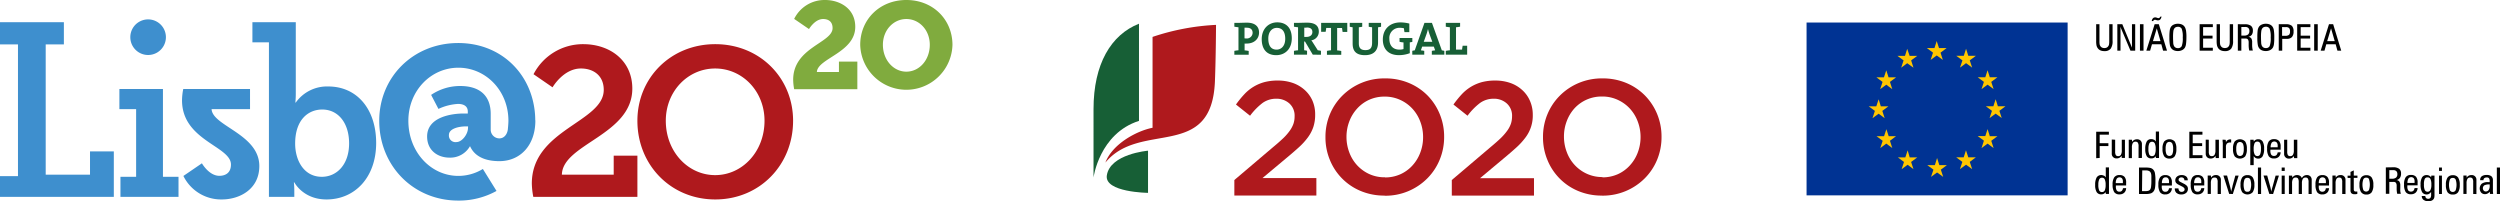
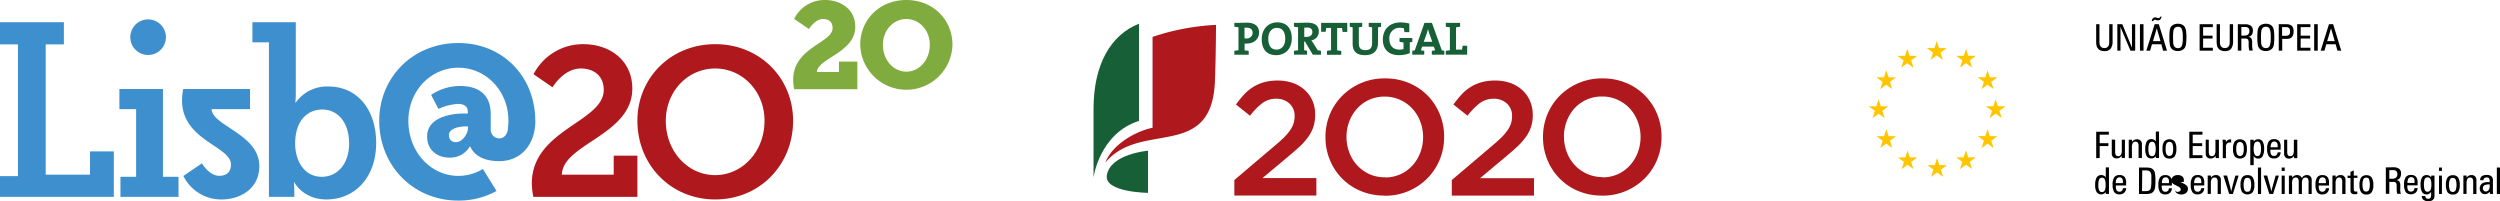
<svg xmlns="http://www.w3.org/2000/svg" viewBox="0 0 861 69.29">
  <defs>
    <style>.cls-1{fill:#af191d;}.cls-2{fill:#80ab3e;}.cls-3{fill:#3e8fce;}.cls-4{fill:#003393;}.cls-5{fill:#ffc600;}.cls-6{fill:#175f36;}</style>
  </defs>
  <title>Asset 59</title>
  <g id="Layer_2" data-name="Layer 2">
    <g id="Layer_1-2" data-name="Layer 1">
      <path class="cls-1" d="M217.77,30.51c0-9.76-7.8-15.3-16.9-15.3a19.14,19.14,0,0,0-17.12,10.35l6.55,4.51s3.72-6.48,9.77-6.48c4.37,0,7.86,2.48,7.86,7.36,0,11.15-24.77,13.62-24.77,32.27a26.83,26.83,0,0,0,.51,4.59h35.85V53.61h-8.16v6.55H193.51c.22-10.63,24.26-13.62,24.26-29.65M263.3,41.59c0,10.63-7.65,18.72-17,18.72s-17-8.09-17-18.72c0-10.2,7.65-18,17-18s17,7.8,17,18m9.84,0c0-14.79-11.51-26.38-26.81-26.38S219.52,26.8,219.52,41.59c0,15.22,11.51,27.1,26.81,27.1s26.81-11.88,26.81-27.1" />
      <path class="cls-2" d="M273.51,30.72h21.76V21.21h-6.34V24.8h-7.6c.21-4.69,13.22-6.67,13.22-15.55,0-6.42-5.45-9.25-10.39-9.25a11.65,11.65,0,0,0-10.65,6.51l5.11,3.5s2-3.46,4.86-3.46c1.57,0,3.26.68,3.26,3.13,0,5.11-13.57,6.63-13.57,17.79a18.62,18.62,0,0,0,.34,3.25m46.71-15.3c0,5.29-3.64,9.26-8.07,9.26s-8.08-4-8.08-9.26c0-5.07,3.64-8.87,8.08-8.87s8.07,3.8,8.07,8.87m7.81,0C328,6.76,321.36,0,312.15,0s-15.89,6.76-15.89,15.42a15.89,15.89,0,0,0,31.77,0" />
      <path class="cls-3" d="M0,67.81H39.2V52.15H31v8H15.74V15.3H22V7.65H0V15.3H6.19V60.67H0Zm57.14-55a6.13,6.13,0,0,0-12.26,0,6.13,6.13,0,0,0,12.26,0m-15.66,55h20V60.89H56.12V30.66h-15v6.92h5.76V60.89H41.48ZM82.33,37.58h3.78V30.66h-23a20.76,20.76,0,0,0-.42,3.89c0,13.87,16.85,15.76,16.85,22.11,0,3.05-2.1,3.89-4,3.89-3.57,0-6-4.31-6-4.31L63.16,60.6a14.47,14.47,0,0,0,13.23,8.09c6.14,0,12.92-3.52,12.92-11.5,0-11-16.17-13.78-16.44-19.61Zm37.9,11.8c0,7.36-4.3,11.51-9.4,11.51-6.19,0-9.18-5.68-9.18-11.44,0-8.23,4.52-11.73,9.33-11.73,5.46,0,9.25,4.59,9.25,11.66m9.32-.14c0-11.52-6.48-19.46-16.53-19.46a13.17,13.17,0,0,0-11.15,5.54h-.15a30.48,30.48,0,0,0,.15-3.13V7.65H86.93v6.92h5.69V67.81h8.74V65.55a27.39,27.39,0,0,0-.15-2.76h.15s3,5.9,11.07,5.9c9.84,0,17.12-7.65,17.12-19.45m31.63-5.16c0,2.06-2,4.85-4,4.85a2.26,2.26,0,0,1-2.57-2.47c0-2.11,3.26-2.93,5.86-2.93h.74Zm23.16-2.62a28.43,28.43,0,0,0-.43-4.93C181.74,24,171.55,14.82,157.82,14.82c-15.53,0-27.21,11.75-27.21,26.76,0,15.45,11.68,27.5,27.21,27.5A26.68,26.68,0,0,0,171,65.76l-4.7-7.57a16.15,16.15,0,0,1-8.43,2.39c-9.46,0-17.23-8.21-17.23-19,0-10.35,7.77-18.26,17.23-18.26s17.23,7.91,17.23,18.26c0,1.06-.21,3.08-.21,3.08-.24,1.62-1.27,3-2.9,3A3,3,0,0,1,169,44.73v-5.5c0-6.18-3.66-9.61-10.52-9.61a17.8,17.8,0,0,0-10,3.06L151,37.51a18.45,18.45,0,0,1,6.76-1.72c1.79,0,3.35.69,3.35,2.61v.69h-1.42c-3.67,0-12.59,1-12.59,7.92,0,4.76,3.61,7.28,7.73,7.28a7.78,7.78,0,0,0,7-3.89h.08l0,0c2.08,4.61,7.32,5.1,10.07,5.1,7.3,0,12.43-5.56,12.4-14.06" />
-       <rect class="cls-4" x="622.18" y="7.76" width="89.91" height="59.52" />
      <path class="cls-5" d="M657,51.77l-.8,2.43h-2.58l2.12,1.58-.82,2.49L657,56.74,659,58.27l-.81-2.49,2.12-1.58h-2.61Zm-6.54-4.87H653l-2.1,1.58.8,2.51-2.07-1.54L647.57,51l.82-2.51-2.11-1.58h2.59l.8-2.42ZM647,34.19l-.8,2.43h-2.61l2.12,1.57-.82,2.51L647,39.16l2.08,1.54-.81-2.51,2.09-1.57h-2.61Zm3.42-7.55H653l-2.1,1.57.8,2.51-2.07-1.55-2.1,1.55.82-2.51-2.11-1.57h2.59l.8-2.42Zm6.42-9.83-.77,2.44h-2.59l2.11,1.55-.82,2.52,2.07-1.55L659,23.32l-.8-2.52,2.09-1.55h-2.61Zm31.23,19.78h2.62l-2.1,1.58.81,2.49-2.1-1.53-2.09,1.53.82-2.49-2.12-1.58h2.61l.78-2.42Zm-3.55,7.87-.78,2.41h-2.61l2.13,1.58L682.44,51l2.08-1.54L686.6,51l-.81-2.51,2.12-1.58h-2.62Zm.77-17.85h2.62l-2.12,1.59.81,2.49-2.08-1.54-2.08,1.54.82-2.49-2.13-1.59h2.61l.78-2.42Zm-8.18-9.82-.78,2.43h-2.59l2.12,1.57-.83,2.5,2.08-1.54,2.1,1.54-.82-2.5,2.1-1.57h-2.61Zm.77,37.39h2.61l-2.1,1.57.82,2.5-2.1-1.53L675,58.25l.83-2.5-2.12-1.57h2.59l.78-2.42Zm-10.75.24-.76,2.44h-2.62l2.13,1.57-.83,2.49,2.08-1.53,2.11,1.53-.81-2.49,2.1-1.57h-2.62Zm.67-37.86h2.61l-2.09,1.58.8,2.5L667,19.1l-2.09,1.54.82-2.5-2.11-1.58h2.61l.77-2.43Z" />
      <path class="cls-1" d="M425.11,62l13.44-11.41c1.35-1.11,2.48-2.12,3.41-3a18.4,18.4,0,0,0,2.25-2.59,9.28,9.28,0,0,0,1.26-2.4,7.8,7.8,0,0,0,.39-2.5,5.63,5.63,0,0,0-1.81-4.48A6.58,6.58,0,0,0,439.56,34a8,8,0,0,0-4.72,1.45,22.12,22.12,0,0,0-4.32,4.41L425.67,36a33.87,33.87,0,0,1,2.85-3.51,14.64,14.64,0,0,1,6.88-4.19,17.77,17.77,0,0,1,4.66-.56,15.57,15.57,0,0,1,5.22.84A12,12,0,0,1,449.35,31,10.88,10.88,0,0,1,452,34.65a11.7,11.7,0,0,1,.94,4.77v.11a13.2,13.2,0,0,1-.61,4.15,12.9,12.9,0,0,1-1.87,3.6,22.81,22.81,0,0,1-3.18,3.49q-1.92,1.75-4.49,3.87l-8,6.69h18.57v6H425.11Z" />
      <path class="cls-1" d="M476.87,67.36a20.87,20.87,0,0,1-8.26-1.59A19.49,19.49,0,0,1,458,55.06a20.12,20.12,0,0,1-1.51-7.78v-.11A20.09,20.09,0,0,1,458,39.39,19.67,19.67,0,0,1,462.25,33,20.4,20.4,0,0,1,477,27a20.85,20.85,0,0,1,8.25,1.59,19.73,19.73,0,0,1,6.42,4.32,19.94,19.94,0,0,1,4.18,6.39,20.27,20.27,0,0,1,1.51,7.78v.11A20.31,20.31,0,0,1,495.83,55a19.75,19.75,0,0,1-4.24,6.41,20.35,20.35,0,0,1-14.72,6m.11-6.3a12.82,12.82,0,0,0,5.3-1.09,12.63,12.63,0,0,0,4.14-3,13.6,13.6,0,0,0,2.69-4.37,14.69,14.69,0,0,0,1-5.36v-.11a14.84,14.84,0,0,0-1-5.38,13.41,13.41,0,0,0-2.72-4.41,13,13,0,0,0-4.19-3,12.6,12.6,0,0,0-5.33-1.12,12.74,12.74,0,0,0-5.31,1.09,12.59,12.59,0,0,0-4.13,3,13.62,13.62,0,0,0-2.7,4.37,14.91,14.91,0,0,0-1,5.36v.11a15.1,15.1,0,0,0,1,5.38,13.43,13.43,0,0,0,2.72,4.4,13.11,13.11,0,0,0,4.2,3A12.69,12.69,0,0,0,477,61.06" />
      <path class="cls-1" d="M500,62l13.44-11.41q2-1.66,3.4-3a19.21,19.21,0,0,0,2.26-2.59,9.28,9.28,0,0,0,1.26-2.4,8.08,8.08,0,0,0,.39-2.5,5.64,5.64,0,0,0-1.82-4.48A6.55,6.55,0,0,0,514.46,34a8,8,0,0,0-4.72,1.45,21.85,21.85,0,0,0-4.32,4.41L500.57,36a35.18,35.18,0,0,1,2.84-3.51,15.23,15.23,0,0,1,3.15-2.58,14.93,14.93,0,0,1,3.74-1.61,17.71,17.71,0,0,1,4.66-.56,15.51,15.51,0,0,1,5.21.84A11.8,11.8,0,0,1,524.24,31a10.61,10.61,0,0,1,2.65,3.68,11.71,11.71,0,0,1,1,4.77v.11a12.44,12.44,0,0,1-2.48,7.75,23.34,23.34,0,0,1-3.18,3.49c-1.29,1.17-2.78,2.46-4.49,3.87l-8,6.69h18.57v6H500Z" />
      <path class="cls-1" d="M551.76,67.36a20.85,20.85,0,0,1-8.25-1.59,19.49,19.49,0,0,1-10.59-10.71,20.12,20.12,0,0,1-1.51-7.78v-.11a20.09,20.09,0,0,1,1.51-7.78A19.67,19.67,0,0,1,537.15,33a20.27,20.27,0,0,1,6.47-4.38A20.53,20.53,0,0,1,551.88,27a20.89,20.89,0,0,1,8.25,1.59,19.58,19.58,0,0,1,6.41,4.32,20,20,0,0,1,4.19,6.39,20.27,20.27,0,0,1,1.5,7.78v.11a20.3,20.3,0,0,1-1.5,7.78,19.75,19.75,0,0,1-4.24,6.41,20.4,20.4,0,0,1-14.73,6m.12-6.3a12.85,12.85,0,0,0,5.3-1.09,12.59,12.59,0,0,0,4.13-3,13.62,13.62,0,0,0,2.7-4.37,14.91,14.91,0,0,0,1-5.36v-.11a15.06,15.06,0,0,0-1-5.38,13.58,13.58,0,0,0-2.72-4.41,13.09,13.09,0,0,0-4.2-3,12.54,12.54,0,0,0-5.33-1.12,12.66,12.66,0,0,0-9.44,4,13.6,13.6,0,0,0-2.69,4.37,14.69,14.69,0,0,0-1,5.36v.11a14.88,14.88,0,0,0,1,5.38,13.26,13.26,0,0,0,2.72,4.4,13.07,13.07,0,0,0,4.19,3,12.77,12.77,0,0,0,5.34,1.12" />
      <path class="cls-6" d="M429.34,15a5.87,5.87,0,0,1-.7,0v2.35a10,10,0,0,1,1.41.2v1.31h-4.94V17.52a10.12,10.12,0,0,1,1.42-.2V9.39a14.29,14.29,0,0,1-1.42-.2V7.88h1.28c.51,0,1.94-.07,3.08-.07,2.67,0,4.15,1.25,4.15,3.39S432,15,429.34,15m0-5.46h-.73V13.2a4.42,4.42,0,0,0,.61.05,2,2,0,0,0,2.18-1.92c0-1.1-.62-1.79-2.06-1.79M439.54,19c-3.34,0-5-2.12-5-5.51,0-3.62,2.41-5.79,5.35-5.79s5,1.75,5,5.5-2.39,5.8-5.36,5.8m.18-9.4c-1.51,0-2.91,1.2-2.91,3.66s.92,3.83,2.88,3.83c1.43,0,2.95-1.1,2.95-3.73,0-2.43-1-3.76-2.92-3.76m12.41,9.23-2.68-4.52h-.29v3a5.18,5.18,0,0,1,1,.18v1.33h-4.51V17.52a9.77,9.77,0,0,1,1.41-.2V9.39a13.67,13.67,0,0,1-1.41-.2V7.88h1.26c.43,0,2-.07,3.3-.07,2.41,0,4,.84,4,3.08a3,3,0,0,1-2.58,3,8,8,0,0,1,.55.79l1.69,2.65c.31,0,.7.1,1.08.17v1.35ZM450,9.54a6.44,6.44,0,0,0-.81,0v3.17c.15,0,.42,0,.74,0,1.29,0,2.05-.65,2.05-1.68s-.64-1.56-2-1.56M462.39,11c-.07-.5-.16-.94-.19-1.35h-1.69v7.71a10.12,10.12,0,0,1,1.42.2v1.31H457V17.52a10.18,10.18,0,0,1,1.41-.2V9.61h-1.67c0,.41-.11.85-.19,1.35H455V7.88h9V11ZM474.6,9.39v5.24c0,2.9-1.6,4.37-4.52,4.37-3.46,0-4.23-1.88-4.23-4V9.39a7.33,7.33,0,0,1-1-.18V7.88h4.3V9.21a9.46,9.46,0,0,1-1.17.18V14.9c0,1.38.44,2.36,2.26,2.36,1.62,0,2.31-.69,2.31-2.55V9.39a8.51,8.51,0,0,1-1.16-.18V7.88h4.25V9.21a7.29,7.29,0,0,1-1,.18m10.89,5.2v3.73a10.63,10.63,0,0,1-3.78.67c-3.46,0-5.5-2-5.5-5.38,0-3.49,2.33-5.89,6.06-5.89a12.24,12.24,0,0,1,3.06.4v2.94H483.7c-.09-.47-.14-.89-.19-1.32a5.19,5.19,0,0,0-1.35-.16,3.48,3.48,0,0,0-3.66,3.82c0,2.33,1.26,3.69,3.49,3.69a4.56,4.56,0,0,0,1.38-.19V14.61A8,8,0,0,1,482,14.4V13.08h4.41v1.35c-.3.07-.61.12-.91.16m7.62,4.24V17.52a10.23,10.23,0,0,1,1.15-.18l-.47-1.3h-4l-.45,1.3a10.42,10.42,0,0,1,1.16.18v1.31h-4.12V17.52a3.47,3.47,0,0,1,.85-.17l3.34-9.47h2.58l3.41,9.47a3.54,3.54,0,0,1,.86.17v1.31Zm-.82-7.12c-.2-.61-.36-1.12-.5-1.72h0c-.14.54-.3,1.18-.52,1.79l-.94,2.62h2.95Zm5.63,7.12V17.52a9.77,9.77,0,0,1,1.41-.2V9.39a13.67,13.67,0,0,1-1.41-.2V7.88h4.93V9.19a13.67,13.67,0,0,1-1.41.2v7.7h2.1c0-.39.11-.86.19-1.34h1.55v3.08Z" />
      <path class="cls-6" d="M392.27,8.16c-9.66,3.82-15.66,13.9-15.66,29.41V61.13s2-15.14,15.66-19.5Z" />
      <path class="cls-1" d="M396.94,44c-5.61,1.12-13.83,5.62-16.25,12,12.05-14.63,36.64-.49,37.73-28,.34-8.71.38-19.43.38-19.43a80.44,80.44,0,0,0-21.86,4.14Z" />
      <path class="cls-6" d="M395.38,51.9S382.3,53,381.19,60.42c-.87,5.84,14.19,6,14.19,6Z" />
-       <path d="M861,57.71h-1.09v9.1H861ZM857.45,64a2.47,2.47,0,0,1-.35,1.44,1.17,1.17,0,0,1-1,.5.9.9,0,0,1-.71-.31,1.25,1.25,0,0,1,.23-1.82,4,4,0,0,1,1.83-.3Zm-2.14-1.92a.86.86,0,0,1,.29-.72,1.35,1.35,0,0,1,.87-.24.87.87,0,0,1,.75.28,1.73,1.73,0,0,1,.22,1v.32h-.61a3.39,3.39,0,0,0-2.11.55,2.27,2.27,0,0,0-.2,3.06,1.73,1.73,0,0,0,1.32.54,1.87,1.87,0,0,0,.89-.23,2.15,2.15,0,0,0,.75-.63l.07.79h1.09c0-.27-.06-.54-.08-.83s0-.57,0-.86v-3a1.73,1.73,0,0,0-.52-1.4,2.43,2.43,0,0,0-1.62-.45,2.74,2.74,0,0,0-1.68.43,1.49,1.49,0,0,0-.57,1.26v.12h1.17Zm-2.43,4.75V62a1.59,1.59,0,0,0-1.7-1.71,2,2,0,0,0-.94.21,2.24,2.24,0,0,0-.74.68l0-.73h-1.11c0,.2,0,.38,0,.55s0,.31,0,.45v5.34h1.09V63.15a3,3,0,0,1,.3-1.53,1,1,0,0,1,.94-.47.91.91,0,0,1,.81.34,2.37,2.37,0,0,1,.24,1.27v4.05Zm-7.15-5a5.82,5.82,0,0,1,0,3.69,1.14,1.14,0,0,1-2,0,5.79,5.79,0,0,1,0-3.68,1,1,0,0,1,1-.56,1,1,0,0,1,1,.55m-2.8,4.38a2.09,2.09,0,0,0,1.83.79,2.07,2.07,0,0,0,1.81-.79,4.39,4.39,0,0,0,.57-2.54,4.36,4.36,0,0,0-.57-2.53,2.06,2.06,0,0,0-1.81-.79,2.11,2.11,0,0,0-1.82.79,4.34,4.34,0,0,0-.57,2.52,4.52,4.52,0,0,0,.56,2.55M841,60.47h-1v6.34h1Zm0-2.76h-1v1.16h1Zm-6.3,11.12a2.34,2.34,0,0,0,1.54.46,3.26,3.26,0,0,0,1.13-.16,1.56,1.56,0,0,0,.71-.51,1.48,1.48,0,0,0,.28-.56,4.1,4.1,0,0,0,.08-.91V61.59c0-.25,0-.46,0-.64s0-.34,0-.48h-1.1l-.06.6a1.93,1.93,0,0,0-.67-.58,1.84,1.84,0,0,0-.86-.19,1.75,1.75,0,0,0-1.59.79,4.61,4.61,0,0,0-.51,2.46,5.07,5.07,0,0,0,.51,2.59,1.76,1.76,0,0,0,1.6.83,1.58,1.58,0,0,0,.81-.21,2.46,2.46,0,0,0,.71-.67V67a2,2,0,0,1-.24,1.15,1,1,0,0,1-.84.31.88.88,0,0,1-.66-.26,1,1,0,0,1-.26-.69h-1.23a1.69,1.69,0,0,0,.59,1.31m.42-7.17a1,1,0,0,1,1-.55,1,1,0,0,1,1,.58,4.49,4.49,0,0,1,.3,1.92,3.93,3.93,0,0,1-.32,1.85,1.06,1.06,0,0,1-1,.58,1,1,0,0,1-.94-.57,4.21,4.21,0,0,1-.29-1.86,4.63,4.63,0,0,1,.28-2m-3.52,3.17a1.56,1.56,0,0,1-.38.9,1.09,1.09,0,0,1-.81.31,1.11,1.11,0,0,1-1-.42,2.41,2.41,0,0,1-.29-1.36v-.37h3.53v-1a2.91,2.91,0,0,0-.55-1.95,2.18,2.18,0,0,0-1.73-.63,2.09,2.09,0,0,0-1.81.78,4.28,4.28,0,0,0-.57,2.49,4.72,4.72,0,0,0,.55,2.6,2.09,2.09,0,0,0,1.83.78,2.3,2.3,0,0,0,1.63-.57,2.25,2.25,0,0,0,.65-1.57Zm-2.11-3.28a1.2,1.2,0,0,1,1.83-.11,1.77,1.77,0,0,1,.29,1.09v.54h-2.45a2.93,2.93,0,0,1,.33-1.52m-7.78-3.84v9.1h1.2V62.65h1.44a1,1,0,0,1,.83.3,1.74,1.74,0,0,1,.26,1c0,.19,0,.45,0,.79a8.31,8.31,0,0,0,.19,2h1.25a4.9,4.9,0,0,1-.19-.88,7.49,7.49,0,0,1,0-1v-.43c0-.21,0-.37,0-.5a2.5,2.5,0,0,0-.31-1.4,1.43,1.43,0,0,0-1-.51,2,2,0,0,0,1.19-.77,2.51,2.51,0,0,0,.38-1.45,2,2,0,0,0-.66-1.67,3.42,3.42,0,0,0-2.12-.52Zm1.2.95h1.35a1.48,1.48,0,0,1,1.07.34,1.43,1.43,0,0,1,.35,1,1.53,1.53,0,0,1-.45,1.23,2.16,2.16,0,0,1-1.43.38h-.89Zm-7,3.14a6,6,0,0,1,0,3.69,1.14,1.14,0,0,1-1.95,0,5.79,5.79,0,0,1,0-3.68,1,1,0,0,1,1-.56,1,1,0,0,1,1,.55m-2.8,4.38A2.09,2.09,0,0,0,815,67a2.07,2.07,0,0,0,1.81-.79,4.39,4.39,0,0,0,.57-2.54,4.36,4.36,0,0,0-.57-2.53,2.06,2.06,0,0,0-1.81-.79,2.11,2.11,0,0,0-1.82.79,4.34,4.34,0,0,0-.57,2.52,4.52,4.52,0,0,0,.56,2.55m-3.66-7v1.28h-1v.78h1v4.19a1.5,1.5,0,0,0,.33,1.11,1.59,1.59,0,0,0,1.13.31l.41,0,.48-.09v-.82h0l-.49,0a.72.72,0,0,1-.58-.2,1.2,1.2,0,0,1-.15-.71v-3.8h1.26v-.78h-1.26v-1.8Zm-1.72,7.62V62a1.59,1.59,0,0,0-1.7-1.71,2,2,0,0,0-.94.21,2.34,2.34,0,0,0-.74.68l0-.73h-1.12c0,.2,0,.38,0,.55s0,.31,0,.45v5.34h1.08V63.15a3,3,0,0,1,.3-1.53,1,1,0,0,1,.94-.47.89.89,0,0,1,.81.34,2.37,2.37,0,0,1,.24,1.27v4.05Zm-6.77-2a1.56,1.56,0,0,1-.38.9,1.25,1.25,0,0,1-1.76-.11,2.4,2.4,0,0,1-.3-1.36v-.37h3.53v-1a2.86,2.86,0,0,0-.55-1.95,2.18,2.18,0,0,0-1.73-.63,2.09,2.09,0,0,0-1.81.78,4.28,4.28,0,0,0-.56,2.49,4.63,4.63,0,0,0,.55,2.6,2.07,2.07,0,0,0,1.82.78,2.28,2.28,0,0,0,1.63-.57,2.2,2.2,0,0,0,.65-1.57Zm-2.11-3.28a1.2,1.2,0,0,1,1.83-.11,1.71,1.71,0,0,1,.3,1.09v.54h-2.46a3.14,3.14,0,0,1,.33-1.52m-9.5-1.08h-1.11c0,.2,0,.38,0,.55s0,.31,0,.45v5.34h1.09V63.15a3,3,0,0,1,.3-1.53,1,1,0,0,1,.94-.47.92.92,0,0,1,.82.34,2.49,2.49,0,0,1,.23,1.27v4.05h1.1V63.15a3,3,0,0,1,.3-1.52,1,1,0,0,1,.94-.48.9.9,0,0,1,.81.34,2.37,2.37,0,0,1,.24,1.27v4.05h1.08V62a1.73,1.73,0,0,0-.44-1.25,1.64,1.64,0,0,0-1.24-.46,2,2,0,0,0-1,.27,2.05,2.05,0,0,0-.72.79,1.56,1.56,0,0,0-.6-.78,1.91,1.91,0,0,0-1-.28,2,2,0,0,0-.94.21,2.34,2.34,0,0,0-.74.68Zm-2.55,0h-1.05v6.34h1.05Zm0-2.76h-1.05v1.16h1.05Zm-4,9.1,2-6.34h-1.14l-1,3.66-.06.18c-.17.58-.32,1.16-.45,1.73,0-.33-.11-.66-.17-1s-.14-.63-.22-.94l-1-3.65h-1.27l2,6.34Zm-4.14-9.1h-1.09v9.1h1.09ZM775,61.8a5.82,5.82,0,0,1,0,3.69,1,1,0,0,1-1,.55,1,1,0,0,1-1-.55,5.79,5.79,0,0,1,0-3.68,1,1,0,0,1,1-.56,1,1,0,0,1,1,.55m-2.79,4.38a2.48,2.48,0,0,0,3.63,0,4.39,4.39,0,0,0,.57-2.54,4.44,4.44,0,0,0-.56-2.53,2.07,2.07,0,0,0-1.82-.79,2.11,2.11,0,0,0-1.82.79,4.34,4.34,0,0,0-.57,2.52,4.43,4.43,0,0,0,.57,2.55m-3.22.63,2-6.34h-1.14l-1,3.66a.85.85,0,0,1,0,.18c-.17.58-.32,1.16-.45,1.73,0-.33-.11-.66-.18-1s-.14-.63-.22-.94l-1-3.65h-1.27l2,6.34Zm-4.12,0V62a1.59,1.59,0,0,0-1.7-1.71,2,2,0,0,0-.94.21,2.24,2.24,0,0,0-.74.68l-.05-.73h-1.11c0,.2,0,.38,0,.55a3.54,3.54,0,0,1,0,.45v5.34h1.09V63.15a3.11,3.11,0,0,1,.29-1.53,1.06,1.06,0,0,1,1-.47.91.91,0,0,1,.81.34,2.37,2.37,0,0,1,.24,1.27v4.05Zm-6.77-2a1.5,1.5,0,0,1-.39.9,1.05,1.05,0,0,1-.8.31,1.1,1.1,0,0,1-1-.42,2.4,2.4,0,0,1-.3-1.36v-.37h3.54v-1a2.91,2.91,0,0,0-.55-1.95,2.19,2.19,0,0,0-1.73-.63,2.09,2.09,0,0,0-1.81.78,4.28,4.28,0,0,0-.57,2.49,4.63,4.63,0,0,0,.55,2.6,2.09,2.09,0,0,0,1.83.78,2.26,2.26,0,0,0,1.62-.57,2.21,2.21,0,0,0,.66-1.57ZM756,61.55a1.06,1.06,0,0,1,.95-.48,1,1,0,0,1,.87.37,1.71,1.71,0,0,1,.3,1.09v.54h-2.45a2.93,2.93,0,0,1,.33-1.52m-6.39,4.89a2.32,2.32,0,0,0,1.65.53,2.45,2.45,0,0,0,1.64-.53,1.76,1.76,0,0,0,.62-1.41,1.52,1.52,0,0,0-.33-1,4,4,0,0,0-1.23-.84l-1-.52a1.53,1.53,0,0,1-.5-.36.59.59,0,0,1-.15-.41.73.73,0,0,1,.27-.58,1,1,0,0,1,.69-.22,1.06,1.06,0,0,1,.76.26,1,1,0,0,1,.27.74h1.16V62a1.52,1.52,0,0,0-.56-1.24,2.35,2.35,0,0,0-1.53-.46,2.42,2.42,0,0,0-1.59.5,1.66,1.66,0,0,0-.61,1.32,1.33,1.33,0,0,0,.26.83,2.51,2.51,0,0,0,.88.66l1.16.6a2.59,2.59,0,0,1,.7.49.77.77,0,0,1,.21.52.76.76,0,0,1-.28.62,1.18,1.18,0,0,1-.75.23,1,1,0,0,1-.79-.31,1.38,1.38,0,0,1-.29-.88H749a2,2,0,0,0,.57,1.56M747,64.83a1.56,1.56,0,0,1-.39.9,1.05,1.05,0,0,1-.8.31,1.1,1.1,0,0,1-1-.42,2.4,2.4,0,0,1-.3-1.36v-.37H748v-1a2.86,2.86,0,0,0-.55-1.95,2.16,2.16,0,0,0-1.72-.63,2.09,2.09,0,0,0-1.81.78,4.28,4.28,0,0,0-.57,2.49,4.63,4.63,0,0,0,.55,2.6,2.09,2.09,0,0,0,1.83.78,2.26,2.26,0,0,0,1.62-.57,2.2,2.2,0,0,0,.65-1.57Zm-2.11-3.28a1.06,1.06,0,0,1,.95-.48,1,1,0,0,1,.87.37,1.71,1.71,0,0,1,.3,1.09v.54h-2.45a2.93,2.93,0,0,1,.33-1.52m-7.1-2.86H739a2.4,2.4,0,0,1,1.2.24,1.36,1.36,0,0,1,.6.78,4,4,0,0,1,.13.87c0,.46,0,1,0,1.61a15.84,15.84,0,0,1-.09,2,2.64,2.64,0,0,1-.27,1,1.19,1.19,0,0,1-.58.48,2.9,2.9,0,0,1-1,.15h-1.28Zm1,8.12a5.67,5.67,0,0,0,2-.23,2.12,2.12,0,0,0,1-.82,2.92,2.92,0,0,0,.41-1.15,13.74,13.74,0,0,0,.13-2.25,13.44,13.44,0,0,0-.19-2.83,2.34,2.34,0,0,0-.65-1.19,2.11,2.11,0,0,0-.88-.49,7.17,7.17,0,0,0-1.75-.14h-2.19v9.1Zm-7.64-2a1.56,1.56,0,0,1-.38.9,1.09,1.09,0,0,1-.81.31,1.08,1.08,0,0,1-.95-.42,2.4,2.4,0,0,1-.3-1.36v-.37h3.53v-1a2.86,2.86,0,0,0-.55-1.95,2.18,2.18,0,0,0-1.73-.63,2.09,2.09,0,0,0-1.81.78,4.28,4.28,0,0,0-.57,2.49,4.72,4.72,0,0,0,.55,2.6,2.09,2.09,0,0,0,1.83.78,2.28,2.28,0,0,0,1.63-.57,2.2,2.2,0,0,0,.65-1.57ZM729,61.55a1.2,1.2,0,0,1,1.83-.11,1.71,1.71,0,0,1,.29,1.09v.54h-2.45a3,3,0,0,1,.33-1.52m-4.12.24a4.24,4.24,0,0,1,.3,1.86,4.61,4.61,0,0,1-.29,1.9,1,1,0,0,1-.93.59,1,1,0,0,1-1-.55,4.76,4.76,0,0,1-.29-2,4.12,4.12,0,0,1,.3-1.8,1,1,0,0,1,.91-.58,1,1,0,0,1,1,.56m-.35-1.27a1.88,1.88,0,0,0-2.44.61,5.1,5.1,0,0,0-.51,2.58,4.61,4.61,0,0,0,.51,2.46,1.77,1.77,0,0,0,1.58.79,1.93,1.93,0,0,0,.85-.19,2,2,0,0,0,.67-.59l.06.62h1.08a4.07,4.07,0,0,1,0-.41c0-.15,0-.39,0-.71v-8h-1.1v3.45a1.89,1.89,0,0,0-.65-.64" />
+       <path d="M861,57.71h-1.09v9.1H861ZM857.45,64a2.47,2.47,0,0,1-.35,1.44,1.17,1.17,0,0,1-1,.5.9.9,0,0,1-.71-.31,1.25,1.25,0,0,1,.23-1.82,4,4,0,0,1,1.83-.3Zm-2.14-1.92a.86.86,0,0,1,.29-.72,1.35,1.35,0,0,1,.87-.24.87.87,0,0,1,.75.28,1.73,1.73,0,0,1,.22,1v.32h-.61a3.39,3.39,0,0,0-2.11.55,2.27,2.27,0,0,0-.2,3.06,1.73,1.73,0,0,0,1.32.54,1.87,1.87,0,0,0,.89-.23,2.15,2.15,0,0,0,.75-.63l.07.79h1.09c0-.27-.06-.54-.08-.83s0-.57,0-.86v-3a1.73,1.73,0,0,0-.52-1.4,2.43,2.43,0,0,0-1.62-.45,2.74,2.74,0,0,0-1.68.43,1.49,1.49,0,0,0-.57,1.26v.12h1.17Zm-2.43,4.75V62a1.59,1.59,0,0,0-1.7-1.71,2,2,0,0,0-.94.21,2.24,2.24,0,0,0-.74.68l0-.73h-1.11c0,.2,0,.38,0,.55s0,.31,0,.45v5.34h1.09V63.15a3,3,0,0,1,.3-1.53,1,1,0,0,1,.94-.47.91.91,0,0,1,.81.34,2.37,2.37,0,0,1,.24,1.27v4.05Zm-7.15-5a5.82,5.82,0,0,1,0,3.69,1.14,1.14,0,0,1-2,0,5.79,5.79,0,0,1,0-3.68,1,1,0,0,1,1-.56,1,1,0,0,1,1,.55m-2.8,4.38a2.09,2.09,0,0,0,1.83.79,2.07,2.07,0,0,0,1.81-.79,4.39,4.39,0,0,0,.57-2.54,4.36,4.36,0,0,0-.57-2.53,2.06,2.06,0,0,0-1.81-.79,2.11,2.11,0,0,0-1.82.79,4.34,4.34,0,0,0-.57,2.52,4.52,4.52,0,0,0,.56,2.55M841,60.47h-1v6.34h1Zm0-2.76h-1v1.16h1Zm-6.3,11.12a2.34,2.34,0,0,0,1.54.46,3.26,3.26,0,0,0,1.13-.16,1.56,1.56,0,0,0,.71-.51,1.48,1.48,0,0,0,.28-.56,4.1,4.1,0,0,0,.08-.91V61.59c0-.25,0-.46,0-.64s0-.34,0-.48h-1.1l-.06.6a1.93,1.93,0,0,0-.67-.58,1.84,1.84,0,0,0-.86-.19,1.75,1.75,0,0,0-1.59.79,4.61,4.61,0,0,0-.51,2.46,5.07,5.07,0,0,0,.51,2.59,1.76,1.76,0,0,0,1.6.83,1.58,1.58,0,0,0,.81-.21,2.46,2.46,0,0,0,.71-.67V67a2,2,0,0,1-.24,1.15,1,1,0,0,1-.84.31.88.88,0,0,1-.66-.26,1,1,0,0,1-.26-.69h-1.23a1.69,1.69,0,0,0,.59,1.31m.42-7.17a1,1,0,0,1,1-.55,1,1,0,0,1,1,.58,4.49,4.49,0,0,1,.3,1.92,3.93,3.93,0,0,1-.32,1.85,1.06,1.06,0,0,1-1,.58,1,1,0,0,1-.94-.57,4.21,4.21,0,0,1-.29-1.86,4.63,4.63,0,0,1,.28-2m-3.52,3.17a1.56,1.56,0,0,1-.38.9,1.09,1.09,0,0,1-.81.31,1.11,1.11,0,0,1-1-.42,2.41,2.41,0,0,1-.29-1.36v-.37h3.53v-1a2.91,2.91,0,0,0-.55-1.95,2.18,2.18,0,0,0-1.73-.63,2.09,2.09,0,0,0-1.81.78,4.28,4.28,0,0,0-.57,2.49,4.72,4.72,0,0,0,.55,2.6,2.09,2.09,0,0,0,1.83.78,2.3,2.3,0,0,0,1.63-.57,2.25,2.25,0,0,0,.65-1.57Zm-2.11-3.28a1.2,1.2,0,0,1,1.83-.11,1.77,1.77,0,0,1,.29,1.09v.54h-2.45a2.93,2.93,0,0,1,.33-1.52m-7.78-3.84v9.1h1.2V62.65h1.44a1,1,0,0,1,.83.3,1.74,1.74,0,0,1,.26,1c0,.19,0,.45,0,.79a8.31,8.31,0,0,0,.19,2h1.25a4.9,4.9,0,0,1-.19-.88,7.49,7.49,0,0,1,0-1v-.43c0-.21,0-.37,0-.5a2.5,2.5,0,0,0-.31-1.4,1.43,1.43,0,0,0-1-.51,2,2,0,0,0,1.19-.77,2.51,2.51,0,0,0,.38-1.45,2,2,0,0,0-.66-1.67,3.42,3.42,0,0,0-2.12-.52Zm1.2.95h1.35a1.48,1.48,0,0,1,1.07.34,1.43,1.43,0,0,1,.35,1,1.53,1.53,0,0,1-.45,1.23,2.16,2.16,0,0,1-1.43.38h-.89Zm-7,3.14a6,6,0,0,1,0,3.69,1.14,1.14,0,0,1-1.95,0,5.79,5.79,0,0,1,0-3.68,1,1,0,0,1,1-.56,1,1,0,0,1,1,.55m-2.8,4.38A2.09,2.09,0,0,0,815,67a2.07,2.07,0,0,0,1.81-.79,4.39,4.39,0,0,0,.57-2.54,4.36,4.36,0,0,0-.57-2.53,2.06,2.06,0,0,0-1.81-.79,2.11,2.11,0,0,0-1.82.79,4.34,4.34,0,0,0-.57,2.52,4.52,4.52,0,0,0,.56,2.55m-3.66-7v1.28h-1v.78h1v4.19a1.5,1.5,0,0,0,.33,1.11,1.59,1.59,0,0,0,1.13.31l.41,0,.48-.09v-.82h0l-.49,0a.72.72,0,0,1-.58-.2,1.2,1.2,0,0,1-.15-.71v-3.8h1.26v-.78h-1.26v-1.8Zm-1.72,7.62V62a1.59,1.59,0,0,0-1.7-1.71,2,2,0,0,0-.94.21,2.34,2.34,0,0,0-.74.68l0-.73h-1.12c0,.2,0,.38,0,.55s0,.31,0,.45v5.34h1.08V63.15a3,3,0,0,1,.3-1.53,1,1,0,0,1,.94-.47.89.89,0,0,1,.81.34,2.37,2.37,0,0,1,.24,1.27v4.05Zm-6.77-2a1.56,1.56,0,0,1-.38.9,1.25,1.25,0,0,1-1.76-.11,2.4,2.4,0,0,1-.3-1.36v-.37h3.53v-1a2.86,2.86,0,0,0-.55-1.95,2.18,2.18,0,0,0-1.73-.63,2.09,2.09,0,0,0-1.81.78,4.28,4.28,0,0,0-.56,2.49,4.63,4.63,0,0,0,.55,2.6,2.07,2.07,0,0,0,1.82.78,2.28,2.28,0,0,0,1.63-.57,2.2,2.2,0,0,0,.65-1.57Zm-2.11-3.28a1.2,1.2,0,0,1,1.83-.11,1.71,1.71,0,0,1,.3,1.09v.54h-2.46a3.14,3.14,0,0,1,.33-1.52m-9.5-1.08h-1.11c0,.2,0,.38,0,.55s0,.31,0,.45v5.34h1.09V63.15a3,3,0,0,1,.3-1.53,1,1,0,0,1,.94-.47.92.92,0,0,1,.82.34,2.49,2.49,0,0,1,.23,1.27v4.05h1.1V63.15a3,3,0,0,1,.3-1.52,1,1,0,0,1,.94-.48.9.9,0,0,1,.81.34,2.37,2.37,0,0,1,.24,1.27v4.05h1.08V62a1.73,1.73,0,0,0-.44-1.25,1.64,1.64,0,0,0-1.24-.46,2,2,0,0,0-1,.27,2.05,2.05,0,0,0-.72.79,1.56,1.56,0,0,0-.6-.78,1.91,1.91,0,0,0-1-.28,2,2,0,0,0-.94.21,2.34,2.34,0,0,0-.74.68Zm-2.55,0h-1.05v6.34h1.05Zm0-2.76h-1.05v1.16h1.05Zm-4,9.1,2-6.34h-1.14l-1,3.66-.06.18c-.17.58-.32,1.16-.45,1.73,0-.33-.11-.66-.17-1s-.14-.63-.22-.94l-1-3.65h-1.27l2,6.34Zm-4.14-9.1h-1.09v9.1h1.09ZM775,61.8a5.82,5.82,0,0,1,0,3.69,1,1,0,0,1-1,.55,1,1,0,0,1-1-.55,5.79,5.79,0,0,1,0-3.68,1,1,0,0,1,1-.56,1,1,0,0,1,1,.55m-2.79,4.38a2.48,2.48,0,0,0,3.63,0,4.39,4.39,0,0,0,.57-2.54,4.44,4.44,0,0,0-.56-2.53,2.07,2.07,0,0,0-1.82-.79,2.11,2.11,0,0,0-1.82.79,4.34,4.34,0,0,0-.57,2.52,4.43,4.43,0,0,0,.57,2.55m-3.22.63,2-6.34h-1.14l-1,3.66a.85.85,0,0,1,0,.18c-.17.58-.32,1.16-.45,1.73,0-.33-.11-.66-.18-1s-.14-.63-.22-.94l-1-3.65h-1.27l2,6.34Zm-4.12,0V62a1.59,1.59,0,0,0-1.7-1.71,2,2,0,0,0-.94.21,2.24,2.24,0,0,0-.74.68l-.05-.73h-1.11c0,.2,0,.38,0,.55a3.54,3.54,0,0,1,0,.45v5.34h1.09V63.15a3.11,3.11,0,0,1,.29-1.53,1.06,1.06,0,0,1,1-.47.91.91,0,0,1,.81.34,2.37,2.37,0,0,1,.24,1.27v4.05Zm-6.77-2a1.5,1.5,0,0,1-.39.9,1.05,1.05,0,0,1-.8.31,1.1,1.1,0,0,1-1-.42,2.4,2.4,0,0,1-.3-1.36v-.37h3.54v-1a2.91,2.91,0,0,0-.55-1.95,2.19,2.19,0,0,0-1.73-.63,2.09,2.09,0,0,0-1.81.78,4.28,4.28,0,0,0-.57,2.49,4.63,4.63,0,0,0,.55,2.6,2.09,2.09,0,0,0,1.83.78,2.26,2.26,0,0,0,1.62-.57,2.21,2.21,0,0,0,.66-1.57ZM756,61.55a1.06,1.06,0,0,1,.95-.48,1,1,0,0,1,.87.37,1.71,1.71,0,0,1,.3,1.09v.54h-2.45a2.93,2.93,0,0,1,.33-1.52m-6.39,4.89a2.32,2.32,0,0,0,1.65.53,2.45,2.45,0,0,0,1.64-.53,1.76,1.76,0,0,0,.62-1.41,1.52,1.52,0,0,0-.33-1,4,4,0,0,0-1.23-.84l-1-.52h1.16V62a1.52,1.52,0,0,0-.56-1.24,2.35,2.35,0,0,0-1.53-.46,2.42,2.42,0,0,0-1.59.5,1.66,1.66,0,0,0-.61,1.32,1.33,1.33,0,0,0,.26.83,2.51,2.51,0,0,0,.88.66l1.16.6a2.59,2.59,0,0,1,.7.49.77.77,0,0,1,.21.52.76.76,0,0,1-.28.62,1.18,1.18,0,0,1-.75.23,1,1,0,0,1-.79-.31,1.38,1.38,0,0,1-.29-.88H749a2,2,0,0,0,.57,1.56M747,64.83a1.56,1.56,0,0,1-.39.9,1.05,1.05,0,0,1-.8.31,1.1,1.1,0,0,1-1-.42,2.4,2.4,0,0,1-.3-1.36v-.37H748v-1a2.86,2.86,0,0,0-.55-1.95,2.16,2.16,0,0,0-1.72-.63,2.09,2.09,0,0,0-1.81.78,4.28,4.28,0,0,0-.57,2.49,4.63,4.63,0,0,0,.55,2.6,2.09,2.09,0,0,0,1.83.78,2.26,2.26,0,0,0,1.62-.57,2.2,2.2,0,0,0,.65-1.57Zm-2.11-3.28a1.06,1.06,0,0,1,.95-.48,1,1,0,0,1,.87.37,1.71,1.71,0,0,1,.3,1.09v.54h-2.45a2.93,2.93,0,0,1,.33-1.52m-7.1-2.86H739a2.4,2.4,0,0,1,1.2.24,1.36,1.36,0,0,1,.6.78,4,4,0,0,1,.13.87c0,.46,0,1,0,1.61a15.84,15.84,0,0,1-.09,2,2.64,2.64,0,0,1-.27,1,1.19,1.19,0,0,1-.58.48,2.9,2.9,0,0,1-1,.15h-1.28Zm1,8.12a5.67,5.67,0,0,0,2-.23,2.12,2.12,0,0,0,1-.82,2.92,2.92,0,0,0,.41-1.15,13.74,13.74,0,0,0,.13-2.25,13.44,13.44,0,0,0-.19-2.83,2.34,2.34,0,0,0-.65-1.19,2.11,2.11,0,0,0-.88-.49,7.17,7.17,0,0,0-1.75-.14h-2.19v9.1Zm-7.64-2a1.56,1.56,0,0,1-.38.9,1.09,1.09,0,0,1-.81.31,1.08,1.08,0,0,1-.95-.42,2.4,2.4,0,0,1-.3-1.36v-.37h3.53v-1a2.86,2.86,0,0,0-.55-1.95,2.18,2.18,0,0,0-1.73-.63,2.09,2.09,0,0,0-1.81.78,4.28,4.28,0,0,0-.57,2.49,4.72,4.72,0,0,0,.55,2.6,2.09,2.09,0,0,0,1.83.78,2.28,2.28,0,0,0,1.63-.57,2.2,2.2,0,0,0,.65-1.57ZM729,61.55a1.2,1.2,0,0,1,1.83-.11,1.71,1.71,0,0,1,.29,1.09v.54h-2.45a3,3,0,0,1,.33-1.52m-4.12.24a4.24,4.24,0,0,1,.3,1.86,4.61,4.61,0,0,1-.29,1.9,1,1,0,0,1-.93.59,1,1,0,0,1-1-.55,4.76,4.76,0,0,1-.29-2,4.12,4.12,0,0,1,.3-1.8,1,1,0,0,1,.91-.58,1,1,0,0,1,1,.56m-.35-1.27a1.88,1.88,0,0,0-2.44.61,5.1,5.1,0,0,0-.51,2.58,4.61,4.61,0,0,0,.51,2.46,1.77,1.77,0,0,0,1.58.79,1.93,1.93,0,0,0,.85-.19,2,2,0,0,0,.67-.59l.06.62h1.08a4.07,4.07,0,0,1,0-.41c0-.15,0-.39,0-.71v-8h-1.1v3.45a1.89,1.89,0,0,0-.65-.64" />
      <path d="M786.65,48.12v4.8a1.59,1.59,0,0,0,1.7,1.71,2,2,0,0,0,.94-.22,2.36,2.36,0,0,0,.74-.68l.05.74h1.11c0-.2,0-.38,0-.54s0-.32,0-.46V48.12H790v3.67a2.9,2.9,0,0,1-.3,1.51,1,1,0,0,1-.93.47.92.92,0,0,1-.82-.34,2.47,2.47,0,0,1-.23-1.26V48.12Zm-2.23,4.36a1.63,1.63,0,0,1-.39.91,1.06,1.06,0,0,1-.81.31,1.09,1.09,0,0,1-1-.42,2.4,2.4,0,0,1-.3-1.36v-.37h3.53v-1a2.9,2.9,0,0,0-.55-2,2.2,2.2,0,0,0-1.73-.62,2.1,2.1,0,0,0-1.81.78,4.36,4.36,0,0,0-.56,2.49,4.63,4.63,0,0,0,.55,2.6,2.08,2.08,0,0,0,1.82.78,2.26,2.26,0,0,0,1.63-.57,2.23,2.23,0,0,0,.65-1.58Zm-2.11-3.27a1.19,1.19,0,0,1,1.82-.11,1.71,1.71,0,0,1,.3,1.09v.54H782a2.93,2.93,0,0,1,.33-1.52m-6.16,7.67V53.75a1.89,1.89,0,0,0,.66.66,1.74,1.74,0,0,0,.86.22,1.71,1.71,0,0,0,1.57-.84,5.17,5.17,0,0,0,.5-2.58,4.66,4.66,0,0,0-.5-2.47,1.72,1.72,0,0,0-1.57-.78,1.75,1.75,0,0,0-.83.19,2.09,2.09,0,0,0-.66.58l-.06-.61H775c0,.12,0,.26,0,.41s0,.39,0,.72v7.63Zm.28-7.51a1,1,0,0,1,.93-.6,1,1,0,0,1,1,.54,4.68,4.68,0,0,1,.29,2,4.6,4.6,0,0,1-.28,1.85.94.94,0,0,1-.9.58,1,1,0,0,1-1-.57,3.9,3.9,0,0,1-.32-1.81,4.82,4.82,0,0,1,.29-2m-4,.09a4.28,4.28,0,0,1,.29,1.85,4.29,4.29,0,0,1-.29,1.84,1.15,1.15,0,0,1-2,0,4.16,4.16,0,0,1-.29-1.85,4.14,4.14,0,0,1,.3-1.84,1.14,1.14,0,0,1,1.95,0m-2.8,4.38a2.49,2.49,0,0,0,3.64,0,4.5,4.5,0,0,0,.56-2.54,4.48,4.48,0,0,0-.56-2.54,2.5,2.5,0,0,0-3.64,0,4.34,4.34,0,0,0-.57,2.52,4.45,4.45,0,0,0,.57,2.55m-4.16-5.73c0,.09,0,.2,0,.35,0,.43.07.68.07.73v5.28h1.08V50.63a1.7,1.7,0,0,1,.35-1.2,1.58,1.58,0,0,1,1.17-.35h.28V48h-.2a1.88,1.88,0,0,0-1,.25,1.48,1.48,0,0,0-.58.74l-.1-.84Zm-5.81,0v4.8a1.73,1.73,0,0,0,.46,1.25,1.71,1.71,0,0,0,1.24.46,2,2,0,0,0,.94-.22,2.36,2.36,0,0,0,.74-.68l.06.74h1.1c0-.2,0-.38,0-.54s0-.32,0-.46V48.12H763v3.67a2.9,2.9,0,0,1-.3,1.51,1,1,0,0,1-.94.47.89.89,0,0,1-.81-.34,2.35,2.35,0,0,1-.24-1.26V48.12Zm-1.13,6.35v-1h-3.35V50.31h3.25v-1h-3.25V46.37h3.35v-1H754v9.11Zm-10.38-5a4.28,4.28,0,0,1,.29,1.85,4.29,4.29,0,0,1-.29,1.84,1.15,1.15,0,0,1-2,0,4.16,4.16,0,0,1-.29-1.85,4.17,4.17,0,0,1,.29-1.84,1.15,1.15,0,0,1,2,0m-2.8,4.38a2.09,2.09,0,0,0,1.82.79,2.11,2.11,0,0,0,1.82-.79,4.5,4.5,0,0,0,.56-2.54,4.48,4.48,0,0,0-.56-2.54,2.5,2.5,0,0,0-3.64,0,4.34,4.34,0,0,0-.57,2.52,4.45,4.45,0,0,0,.57,2.55m-3.22-4.39a4.24,4.24,0,0,1,.3,1.86,4.61,4.61,0,0,1-.29,1.9,1,1,0,0,1-.93.59,1,1,0,0,1-1-.55,4.79,4.79,0,0,1-.28-2,4.3,4.3,0,0,1,.29-1.8,1,1,0,0,1,.91-.59,1,1,0,0,1,1,.57m-.35-1.28a1.75,1.75,0,0,0-.87-.21,1.72,1.72,0,0,0-1.57.83,5.22,5.22,0,0,0-.5,2.58,4.71,4.71,0,0,0,.5,2.46,1.76,1.76,0,0,0,1.58.78,1.73,1.73,0,0,0,1.52-.77l.07.62h1.07c0-.12,0-.26,0-.41s0-.39,0-.71v-8h-1.1v3.46a1.92,1.92,0,0,0-.65-.65m-4.14,6.3V49.68a1.68,1.68,0,0,0-.46-1.25,1.65,1.65,0,0,0-1.24-.46,2,2,0,0,0-.94.21,2.24,2.24,0,0,0-.74.68l-.05-.74h-1.11c0,.21,0,.39,0,.55s0,.32,0,.45v5.35h1.09V50.81a3,3,0,0,1,.3-1.53,1,1,0,0,1,.94-.48.92.92,0,0,1,.81.35,2.35,2.35,0,0,1,.24,1.27v4Zm-10.39-6.35v4.8a1.59,1.59,0,0,0,1.7,1.71,2,2,0,0,0,.94-.22,2.36,2.36,0,0,0,.74-.68l.06.74h1.1c0-.2,0-.38,0-.54s0-.32,0-.46V48.12h-1.09v3.67a3,3,0,0,1-.29,1.51,1,1,0,0,1-.94.47.92.92,0,0,1-.82-.34,2.47,2.47,0,0,1-.23-1.26V48.12Zm-4.16,6.35V50.31h3v-1h-3V46.37h3.17v-1h-4.37v9.11Z" />
      <path d="M806.32,17.45l-2.78-9.11H802.1l-2.86,9.11h1.31l.62-2.21h3.23l.61,2.21Zm-3.51-7.69,1.27,4.4h-2.6Zm-4.58-1.42H797v9.11h1.23Zm-2.53,9.11v-1h-3.35V13.28h3.25v-1h-3.25V9.34h3.35v-1h-4.55v9.11ZM784.8,8.34v9.11H786V13.38h1.55a2.35,2.35,0,0,0,1.78-.61,2.75,2.75,0,0,0,.57-1.92,2.64,2.64,0,0,0-.58-1.95,3,3,0,0,0-2-.56Zm2.47,1a1.49,1.49,0,0,1,1.1.33,1.64,1.64,0,0,1,.31,1.14,1.59,1.59,0,0,1-.35,1.2,2.13,2.13,0,0,1-1.38.32h-1v-3Zm-5.6,6.53a1.37,1.37,0,0,1-1.32.69,1.55,1.55,0,0,1-.86-.23,1.49,1.49,0,0,1-.55-.67,3.15,3.15,0,0,1-.19-.87c0-.37-.06-1-.06-1.91a14.62,14.62,0,0,1,.1-2.17,2.31,2.31,0,0,1,.32-.91,1.28,1.28,0,0,1,.51-.44,1.7,1.7,0,0,1,.73-.15,1.37,1.37,0,0,1,1.32.68,7.72,7.72,0,0,1,.36,3,7.75,7.75,0,0,1-.36,3m1.42-5.61A2.73,2.73,0,0,0,782.51,9a2.36,2.36,0,0,0-.91-.61,3.45,3.45,0,0,0-1.23-.21,3.34,3.34,0,0,0-1.48.31,2.13,2.13,0,0,0-1,.89,3.23,3.23,0,0,0-.36,1.17,18.59,18.59,0,0,0-.1,2.33,13.51,13.51,0,0,0,.17,2.64,2.52,2.52,0,0,0,.58,1.23,2.27,2.27,0,0,0,.91.62,3.47,3.47,0,0,0,1.24.21,3.23,3.23,0,0,0,1.46-.31,2.32,2.32,0,0,0,1-.9,3.35,3.35,0,0,0,.36-1.19,17,17,0,0,0,.11-2.2,15.11,15.11,0,0,0-.17-2.72M770.71,8.34v9.11h1.21V13.28h1.44a1,1,0,0,1,.82.3,1.78,1.78,0,0,1,.26,1.05c0,.18,0,.44,0,.78a8.35,8.35,0,0,0,.2,2h1.24a6.23,6.23,0,0,1-.18-.88,7.7,7.7,0,0,1-.06-1c0-.08,0-.23,0-.43v-.5a2.44,2.44,0,0,0-.31-1.4,1.42,1.42,0,0,0-1-.51A2,2,0,0,0,775.5,12a2.42,2.42,0,0,0,.39-1.45,2,2,0,0,0-.67-1.67,3.42,3.42,0,0,0-2.12-.52Zm1.21.95h1.35a1.46,1.46,0,0,1,1.06.35,1.36,1.36,0,0,1,.35,1,1.55,1.55,0,0,1-.44,1.23,2.17,2.17,0,0,1-1.44.39h-.88Zm-8.51-.95v5.77a7.26,7.26,0,0,0,.13,1.56,2.87,2.87,0,0,0,.4.91,2.31,2.31,0,0,0,.94.77,3.24,3.24,0,0,0,1.36.25,2.64,2.64,0,0,0,2.17-.82,4.41,4.41,0,0,0,.66-2.73V8.34h-1.15v5.9a6.43,6.43,0,0,1-.06,1,1.6,1.6,0,0,1-.2.56,1.48,1.48,0,0,1-.57.57,2.1,2.1,0,0,1-1.7,0,1.66,1.66,0,0,1-.78-1.13,6.72,6.72,0,0,1-.06-1.07V8.34Zm-1.31,9.11v-1h-3.35V13.28H762v-1h-3.25V9.34h3.35v-1h-4.55v9.11Zm-10.72-1.56a1.37,1.37,0,0,1-1.32.69,1.52,1.52,0,0,1-.85-.23,1.37,1.37,0,0,1-.55-.67,2.79,2.79,0,0,1-.2-.87c0-.37-.06-1-.06-1.91a16.21,16.21,0,0,1,.1-2.17,2.31,2.31,0,0,1,.32-.91,1.28,1.28,0,0,1,.51-.44,1.7,1.7,0,0,1,.73-.15,1.37,1.37,0,0,1,1.32.68,7.72,7.72,0,0,1,.36,3,7.75,7.75,0,0,1-.36,3m1.42-5.61A2.73,2.73,0,0,0,752.22,9a2.32,2.32,0,0,0-.9-.61,3.51,3.51,0,0,0-1.24-.21,3.34,3.34,0,0,0-1.48.31,2.18,2.18,0,0,0-1,.89,3.24,3.24,0,0,0-.35,1.17,16.44,16.44,0,0,0-.11,2.33,14.37,14.37,0,0,0,.17,2.64,2.52,2.52,0,0,0,.58,1.23,2.27,2.27,0,0,0,.91.62,3.47,3.47,0,0,0,1.24.21,3.2,3.2,0,0,0,1.46-.31,2.32,2.32,0,0,0,1-.9,3.35,3.35,0,0,0,.36-1.19A17,17,0,0,0,753,13a14.21,14.21,0,0,0-.17-2.72m-8.89-4.49a.66.66,0,0,1-.21.34.49.49,0,0,1-.34.12l-.11,0-.18-.05L742.51,6l-.13,0h-.16a1,1,0,0,0-.76.31,1.87,1.87,0,0,0-.4.94h.51a.64.64,0,0,1,.2-.31.5.5,0,0,1,.32-.11h.12l.16,0,.55.17.2,0,.18,0a.91.91,0,0,0,.72-.33,1.94,1.94,0,0,0,.4-1Zm2.38,11.66L743.5,8.34h-1.44l-2.86,9.11h1.3l.64-2.21h3.22l.61,2.21Zm-3.52-7.69,1.27,4.4h-2.6Zm-4.58-1.42H737v9.11h1.23Zm-7.3,0h-1.71v9.11h1.09V10.88c0-.19,0-.43,0-.71s0-.61-.07-1l3.5,8.28h1.63V8.34h-1.11v6.39c0,.26,0,.53,0,.81s0,.57,0,.86Zm-9,0v5.77a7.4,7.4,0,0,0,.12,1.56,2.68,2.68,0,0,0,.41.91,2.22,2.22,0,0,0,.93.77,3.24,3.24,0,0,0,1.36.25,2.63,2.63,0,0,0,2.17-.82,4.41,4.41,0,0,0,.66-2.73V8.34h-1.15v5.9a6.43,6.43,0,0,1-.06,1,1.6,1.6,0,0,1-.77,1.13,1.87,1.87,0,0,1-.85.18,1.8,1.8,0,0,1-.84-.18,1.44,1.44,0,0,1-.58-.57,1.68,1.68,0,0,1-.21-.56,6.72,6.72,0,0,1-.06-1.07V8.34Z" />
    </g>
  </g>
</svg>